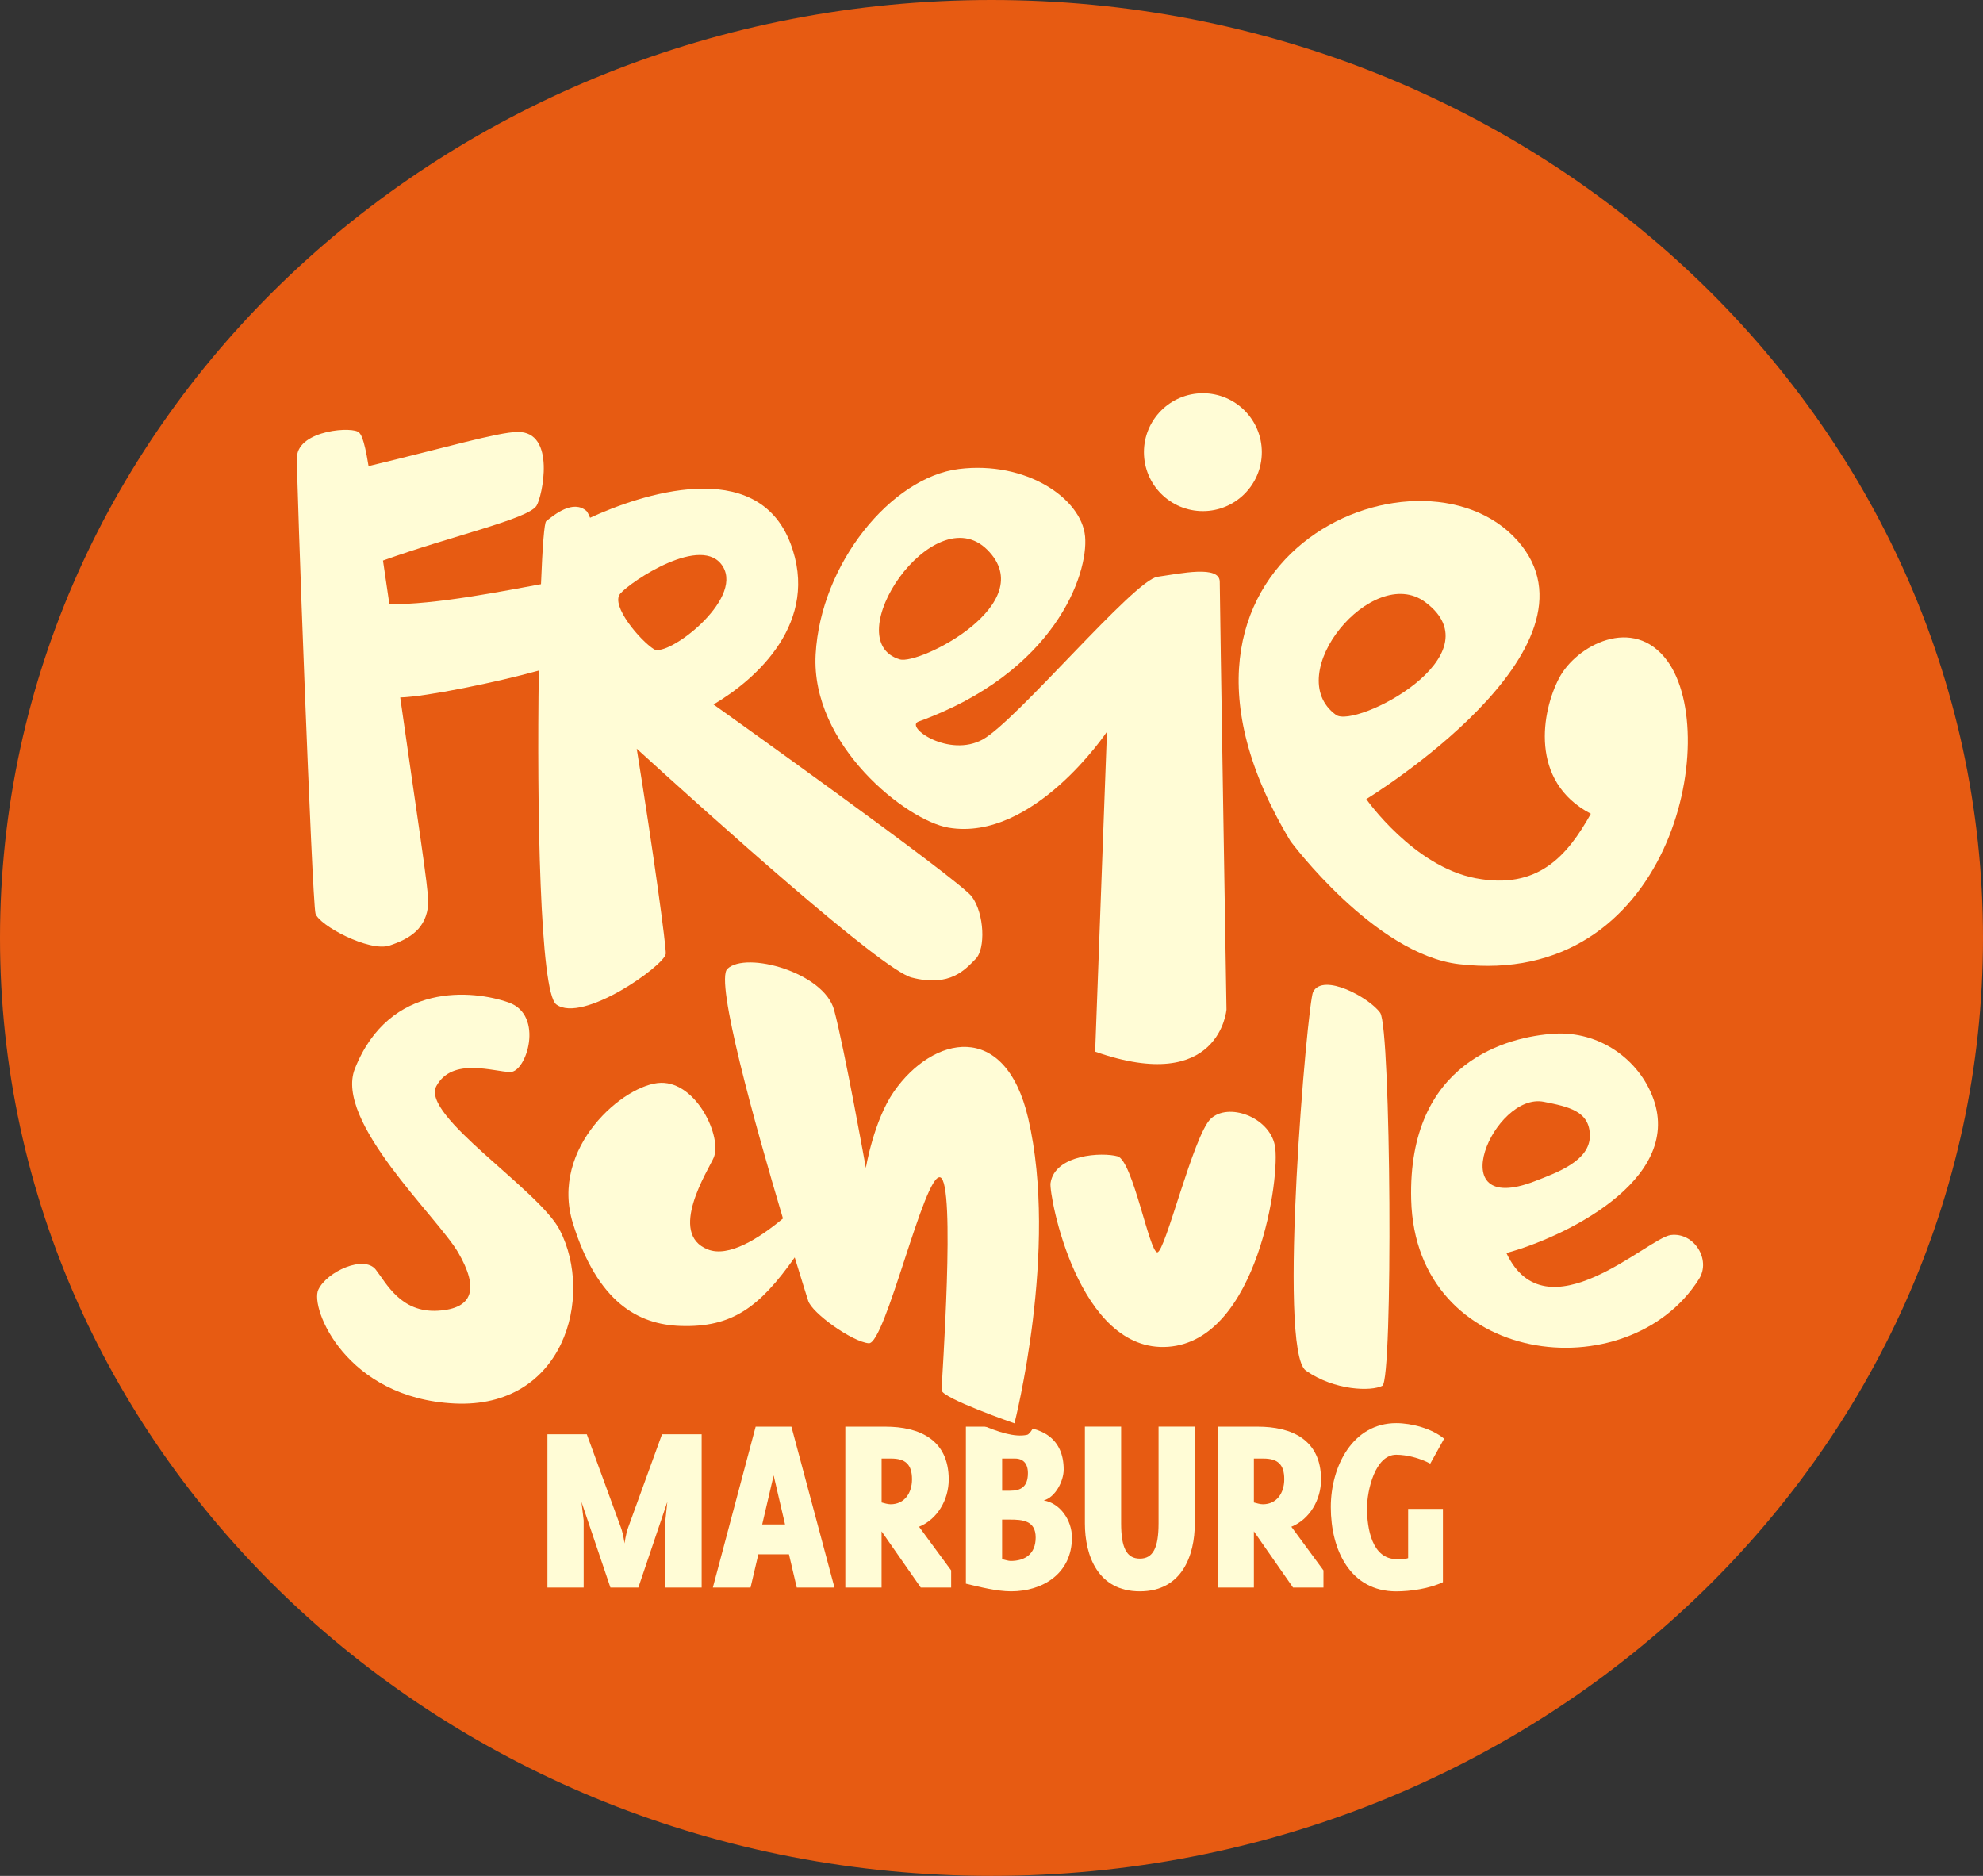
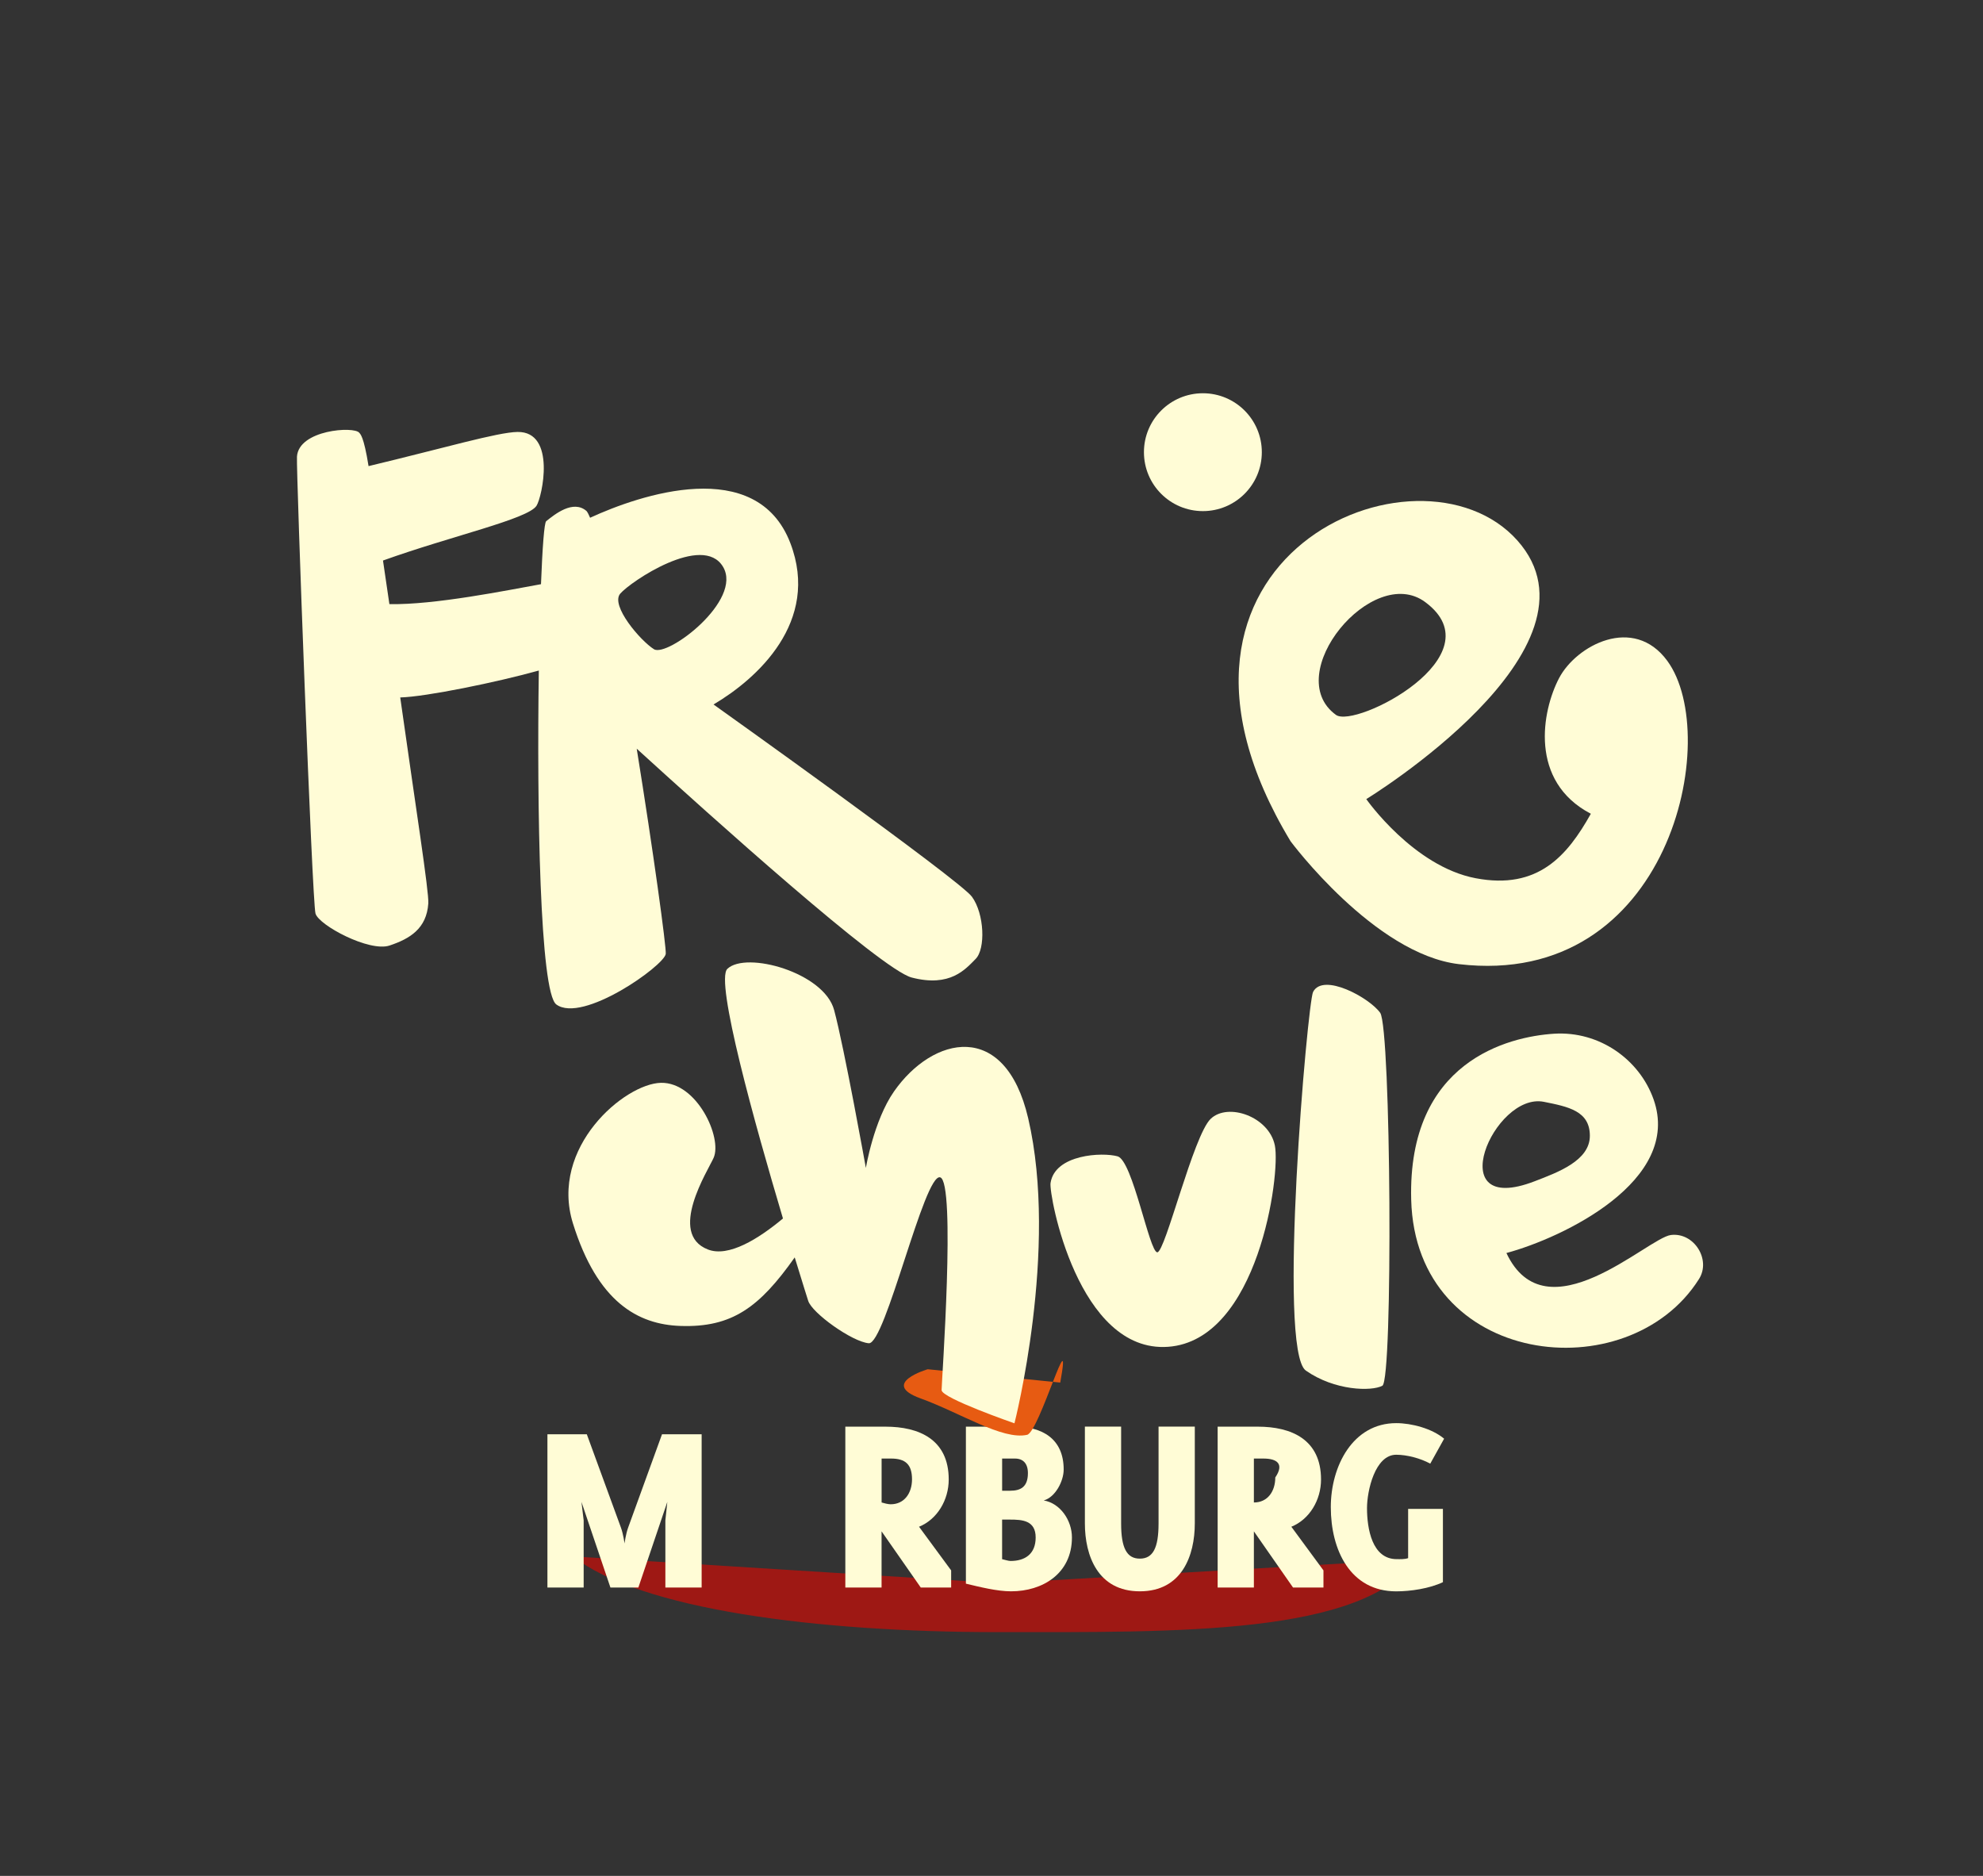
<svg xmlns="http://www.w3.org/2000/svg" version="1.1" id="Ebene_1" x="0px" y="0px" viewBox="0 0 629.29 595.28" style="enable-background:new 0 0 629.29 595.28;" xml:space="preserve">
  <rect x="0" y="0" width="629.29" height="595.28" fill="#333333" stroke="none" />
  <style type="text/css">
	.st0{fill:#9E1814;}
	.st1{fill:#e75b12;}
	.st2{fill:#fffcd6;}
</style>
  <g>
    <g>
      <path class="st0" d="M317.49,502.4l132.1-7.62c-17.45,24.15-75.49,23.14-132.98,23.14c-57.48,0-113.51-7.2-134.73-24.02    L317.49,502.4z" />
-       <path class="st1" d="M629.29,297.65c0,164.39-140.87,297.62-314.65,297.62C140.86,595.28,0,462.05,0,297.65    C0,133.27,140.86,0,314.64,0S629.29,133.27,629.29,297.65z" />
      <g>
        <path class="st2" d="M211.15,503.76v-21.3l0.62-5.87l-9.19,27.17h-8.87l-9.19-27.17l0.7,5.87v21.3h-11.5v-48.62h12.5l10.81,29.56     c0.77,2.08,1.16,5.09,1.16,5.09s0.39-3.01,1.16-5.09l10.73-29.56h12.58v48.62H211.15z" />
-         <path class="st2" d="M252.84,503.76l-2.47-10.53h-9.72l-2.47,10.53h-11.96l13.58-51.04h11.35l13.66,51.04H252.84z M245.51,468.19     l-3.63,15.55h7.25L245.51,468.19z" />
        <path class="st2" d="M292.19,503.76l-12.43-17.82v17.82h-11.5v-51.04H281c10.65,0,20.07,4.05,20.07,16.77     c0,6.48-3.63,12.64-9.42,14.99l10.19,13.85v5.43L292.19,503.76L292.19,503.76z M282.78,462.84h-3.01v13.94     c0.77,0.24,2.08,0.57,2.86,0.57c4.4,0,6.79-3.57,6.79-7.94C289.41,464.63,287.25,462.84,282.78,462.84z" />
        <path class="st2" d="M320.87,504.97c-4.48,0-9.96-1.38-14.35-2.43v-49.82h15.59c8.49,0,15.44,3.73,15.44,13.61     c0,3.73-2.7,8.83-6.33,9.8c5.25,0.89,8.95,6.32,8.95,11.75C340.17,499.38,330.83,504.97,320.87,504.97z M322.11,462.84h-4.09     v10.21h2.55c3.24,0,5.63-1.13,5.63-5.59C326.2,464.39,324.65,462.84,322.11,462.84z M320.56,482.21h-2.55v12.56     c0.7,0.16,2.01,0.57,2.7,0.57c4.63,0,7.95-2.27,7.95-7.45C328.67,482.45,324.34,482.21,320.56,482.21z" />
        <path class="st2" d="M361.72,504.97c-13.35,0-17.44-11.34-17.44-21.55v-30.71h11.5v30.71c0,7.78,1.78,11.18,5.94,11.18     c4.17,0,5.94-3.4,5.94-11.18v-30.71h11.5v30.71C379.16,493.63,375.07,504.97,361.72,504.97z" />
-         <path class="st2" d="M410.33,503.76l-12.42-17.82v17.82h-11.5v-51.04h12.74c10.65,0,20.07,4.05,20.07,16.77     c0,6.48-3.63,12.64-9.42,14.99l10.19,13.85v5.43L410.33,503.76L410.33,503.76z M400.92,462.84h-3.01v13.94     c0.77,0.24,2.08,0.57,2.85,0.57c4.4,0,6.79-3.57,6.79-7.94C407.56,464.63,405.4,462.84,400.92,462.84z" />
+         <path class="st2" d="M410.33,503.76l-12.42-17.82v17.82h-11.5v-51.04h12.74c10.65,0,20.07,4.05,20.07,16.77     c0,6.48-3.63,12.64-9.42,14.99l10.19,13.85v5.43L410.33,503.76L410.33,503.76z M400.92,462.84h-3.01v13.94     c4.4,0,6.79-3.57,6.79-7.94C407.56,464.63,405.4,462.84,400.92,462.84z" />
        <path class="st2" d="M453.88,464.46c-3.09-1.7-7.41-2.83-10.81-2.83c-6.71,0-9.26,11.42-9.26,16.93c0,6.4,1.55,16.2,9.42,16.2     c1.16,0,2.47,0.08,3.63-0.32v-15.63h11.04v23.25c-4.24,2.03-10.27,2.92-14.82,2.92c-14.59,0-20.76-13.13-20.76-26.73     c0-12.96,6.95-26.65,20.76-26.65c4.86,0,11.35,1.7,15.2,4.94L453.88,464.46z" />
      </g>
      <path class="st1" d="M294.4,434.5l42.06,4.23c3.97-21.86-6.65,15.71-10.52,16.58c-7.83,1.74-21.18-6.99-33.84-11.57    C279.06,439.01,294.4,434.5,294.4,434.5z" />
      <path class="st2" d="M308.43,284.55c-3.99-5.43-82-61-82-61c13.72-8.08,33.95-26.24,24.38-51.21    c-10.72-27.96-47.85-15.28-63.55-8.04c-0.4-0.97-0.77-1.69-1.11-2.12c-4.27-3.74-10.15,1.07-12.82,3.21    c-0.61,0.48-1.19,8.23-1.65,19.99c-10.56,1.9-33.88,6.64-48.11,6.32c-0.69-4.73-1.37-9.36-2.03-13.83    c21.79-7.83,45.92-13.12,48.71-17.36c1.79-2.72,6.36-23.61-6.02-23.44c-6.34,0.09-23.4,5.13-47.27,10.84    c-1.54-9.62-2.63-10.15-2.95-10.58c-1.6-2.14-19.24-0.96-19.77,7.59c-0.27,4.27,4.81,141.23,5.88,144.97s17.1,12.29,23.51,10.15    s11.75-5.34,12.29-13.36c0.25-3.7-4.05-30.88-8.91-65.36c8.13-0.2,30.81-4.86,43.98-8.54c-0.65,43.62,0.34,102.11,5.55,105.96    c8.3,6.13,34.2-12.29,34.73-16.03c0.26-1.81-3.98-32.72-9.21-65.13c23.26,21.21,77.62,70.1,87.24,72.61    c12.29,3.21,17.1-2.67,20.3-5.88C312.8,301.13,312.41,289.98,308.43,284.55z M207.52,206.01c-4.27-2.67-13.89-13.89-10.69-17.63    c3.28-3.83,26.18-19.24,32.6-8.55C235.85,190.51,211.8,208.68,207.52,206.01z" />
-       <path class="st2" d="M387.08,184.63c0-5.34-12.29-2.67-19.77-1.6c-7.48,1.07-44.75,45.74-55.44,51.62    c-10.69,5.88-24.72-3.89-20.44-5.66c43.33-15.62,54.01-46.77,52.91-58.78c-1.11-12.01-18.71-24.05-40.08-21.38    s-43.82,29.93-45.42,58.78c-1.61,28.86,28.87,52.8,42.21,55.04c26.85,4.5,50.23-30.46,50.23-30.46l-3.74,101.53    c39.54,13.89,41.68-13.36,41.68-13.36S387.08,189.98,387.08,184.63z M285.54,209.24c-20.18-5.98,10.69-51.86,27.79-34.76    C330.43,191.58,291.72,211.07,285.54,209.24z" />
      <path class="st2" d="M400.43,143.49c0-10.33-8.37-18.7-18.7-18.7c-10.33,0-18.71,8.37-18.71,18.7s8.37,18.7,18.71,18.7    C392.06,162.19,400.43,153.81,400.43,143.49z" />
      <path class="st2" d="M529.1,209.7c-10.72-14.62-28.88-4.91-34.34,5.49c-5.45,10.4-9.61,32.73,10.08,43.04    c-7.48,13.36-16.76,24.2-36.53,20.46c-19.77-3.74-34.73-25.11-34.73-25.11s78.45-47.9,47.92-82.1    c-31.16-34.9-126.36,5.27-71.96,95.46c0,0,26.6,35.84,53.44,39.01C530.01,313.85,546.68,233.66,529.1,209.7z M423.95,226.85    c-17.63-12.83,11.62-48.17,28.32-35.8C475.3,208.1,430.06,231.3,423.95,226.85z" />
      <path class="st2" d="M326.28,354.83c-7.33-31.36-30.28-26.1-42.58-8.47c-6.44,9.24-8.93,24.27-8.92,24.27    c0,0-6.87-38.23-10.08-50.13c-3.2-11.9-27.92-18.77-33.88-13.05c-3.96,3.81,8.73,49.29,17.65,79.21    c-7.72,6.43-17.26,12.41-23.84,9.83c-12.82-5.03,0-24.95,1.83-29.07c2.82-6.35-5.26-24.04-16.71-23.81    c-11.44,0.23-35.48,20.42-27.92,44.64c7.78,24.95,20.6,32.05,34.11,32.51c16.42,0.56,25.13-5.99,36.26-21.75    c2.54,8.32,4.26,13.73,4.26,13.73c1.15,3.89,13.96,13.05,19.23,13.51c5.26,0.46,17.63-54.02,22.66-52.65    c5.04,1.37,0.46,65.01,0.46,67.53s23.12,10.53,23.12,10.53S336.03,396.57,326.28,354.83z" />
      <path class="st2" d="M333.38,375.42c-0.56,3.73,8.7,54.02,37.31,51.96c28.62-2.06,35.71-54.71,33.88-63.87    s-14.87-13.74-20.37-8.47s-14.42,42.35-16.94,42.35s-7.79-29.07-12.59-30.45C349.86,365.58,334.75,366.27,333.38,375.42z" />
      <path class="st2" d="M416.7,314.76c-1.77,3.4-11.45,113.77-2.29,120.17c9.15,6.41,20.83,6.64,24.27,4.81    c3.43-1.83,2.75-113.54-0.69-118.35C434.56,316.59,419.9,308.58,416.7,314.76z" />
      <path class="st2" d="M530.24,391.9c-7.32,0.92-39.6,32.51-52.19,5.72c17.85-4.81,55.85-22.89,46.7-48.76    c-4.47-12.63-17.17-21.74-31.59-20.83c-14.43,0.92-46.47,8.7-45.33,52.65c1.38,53.12,68.9,60.79,91.34,25.18    C543.06,399.69,537.57,390.99,530.24,391.9z M489.94,349.64c7.74,1.55,14.59,2.89,14.59,10.78c0,7.89-10.17,11.6-17.53,14.43    C456.95,386.43,474.08,346.47,489.94,349.64z" />
-       <path class="st2" d="M177.63,390.31c10.98,21.34,1.21,56.7-33.34,55.06c-34.54-1.64-46.01-30.35-43.27-36.12    c2.73-5.77,14.53-11.09,18.23-6.36c3.36,4.31,7.92,13.73,19.71,13.04c11.35-0.67,13.03-7.15,6.44-18.47    c-6.59-11.33-39.41-41.68-32.77-58.36c11-27.66,37.61-24.97,48.85-20.96c11.24,4,5.63,22.08,0.45,22.04    c-5.17-0.05-18.38-4.85-23.45,4.46C133.41,353.93,171.09,377.58,177.63,390.31z" />
    </g>
  </g>
</svg>